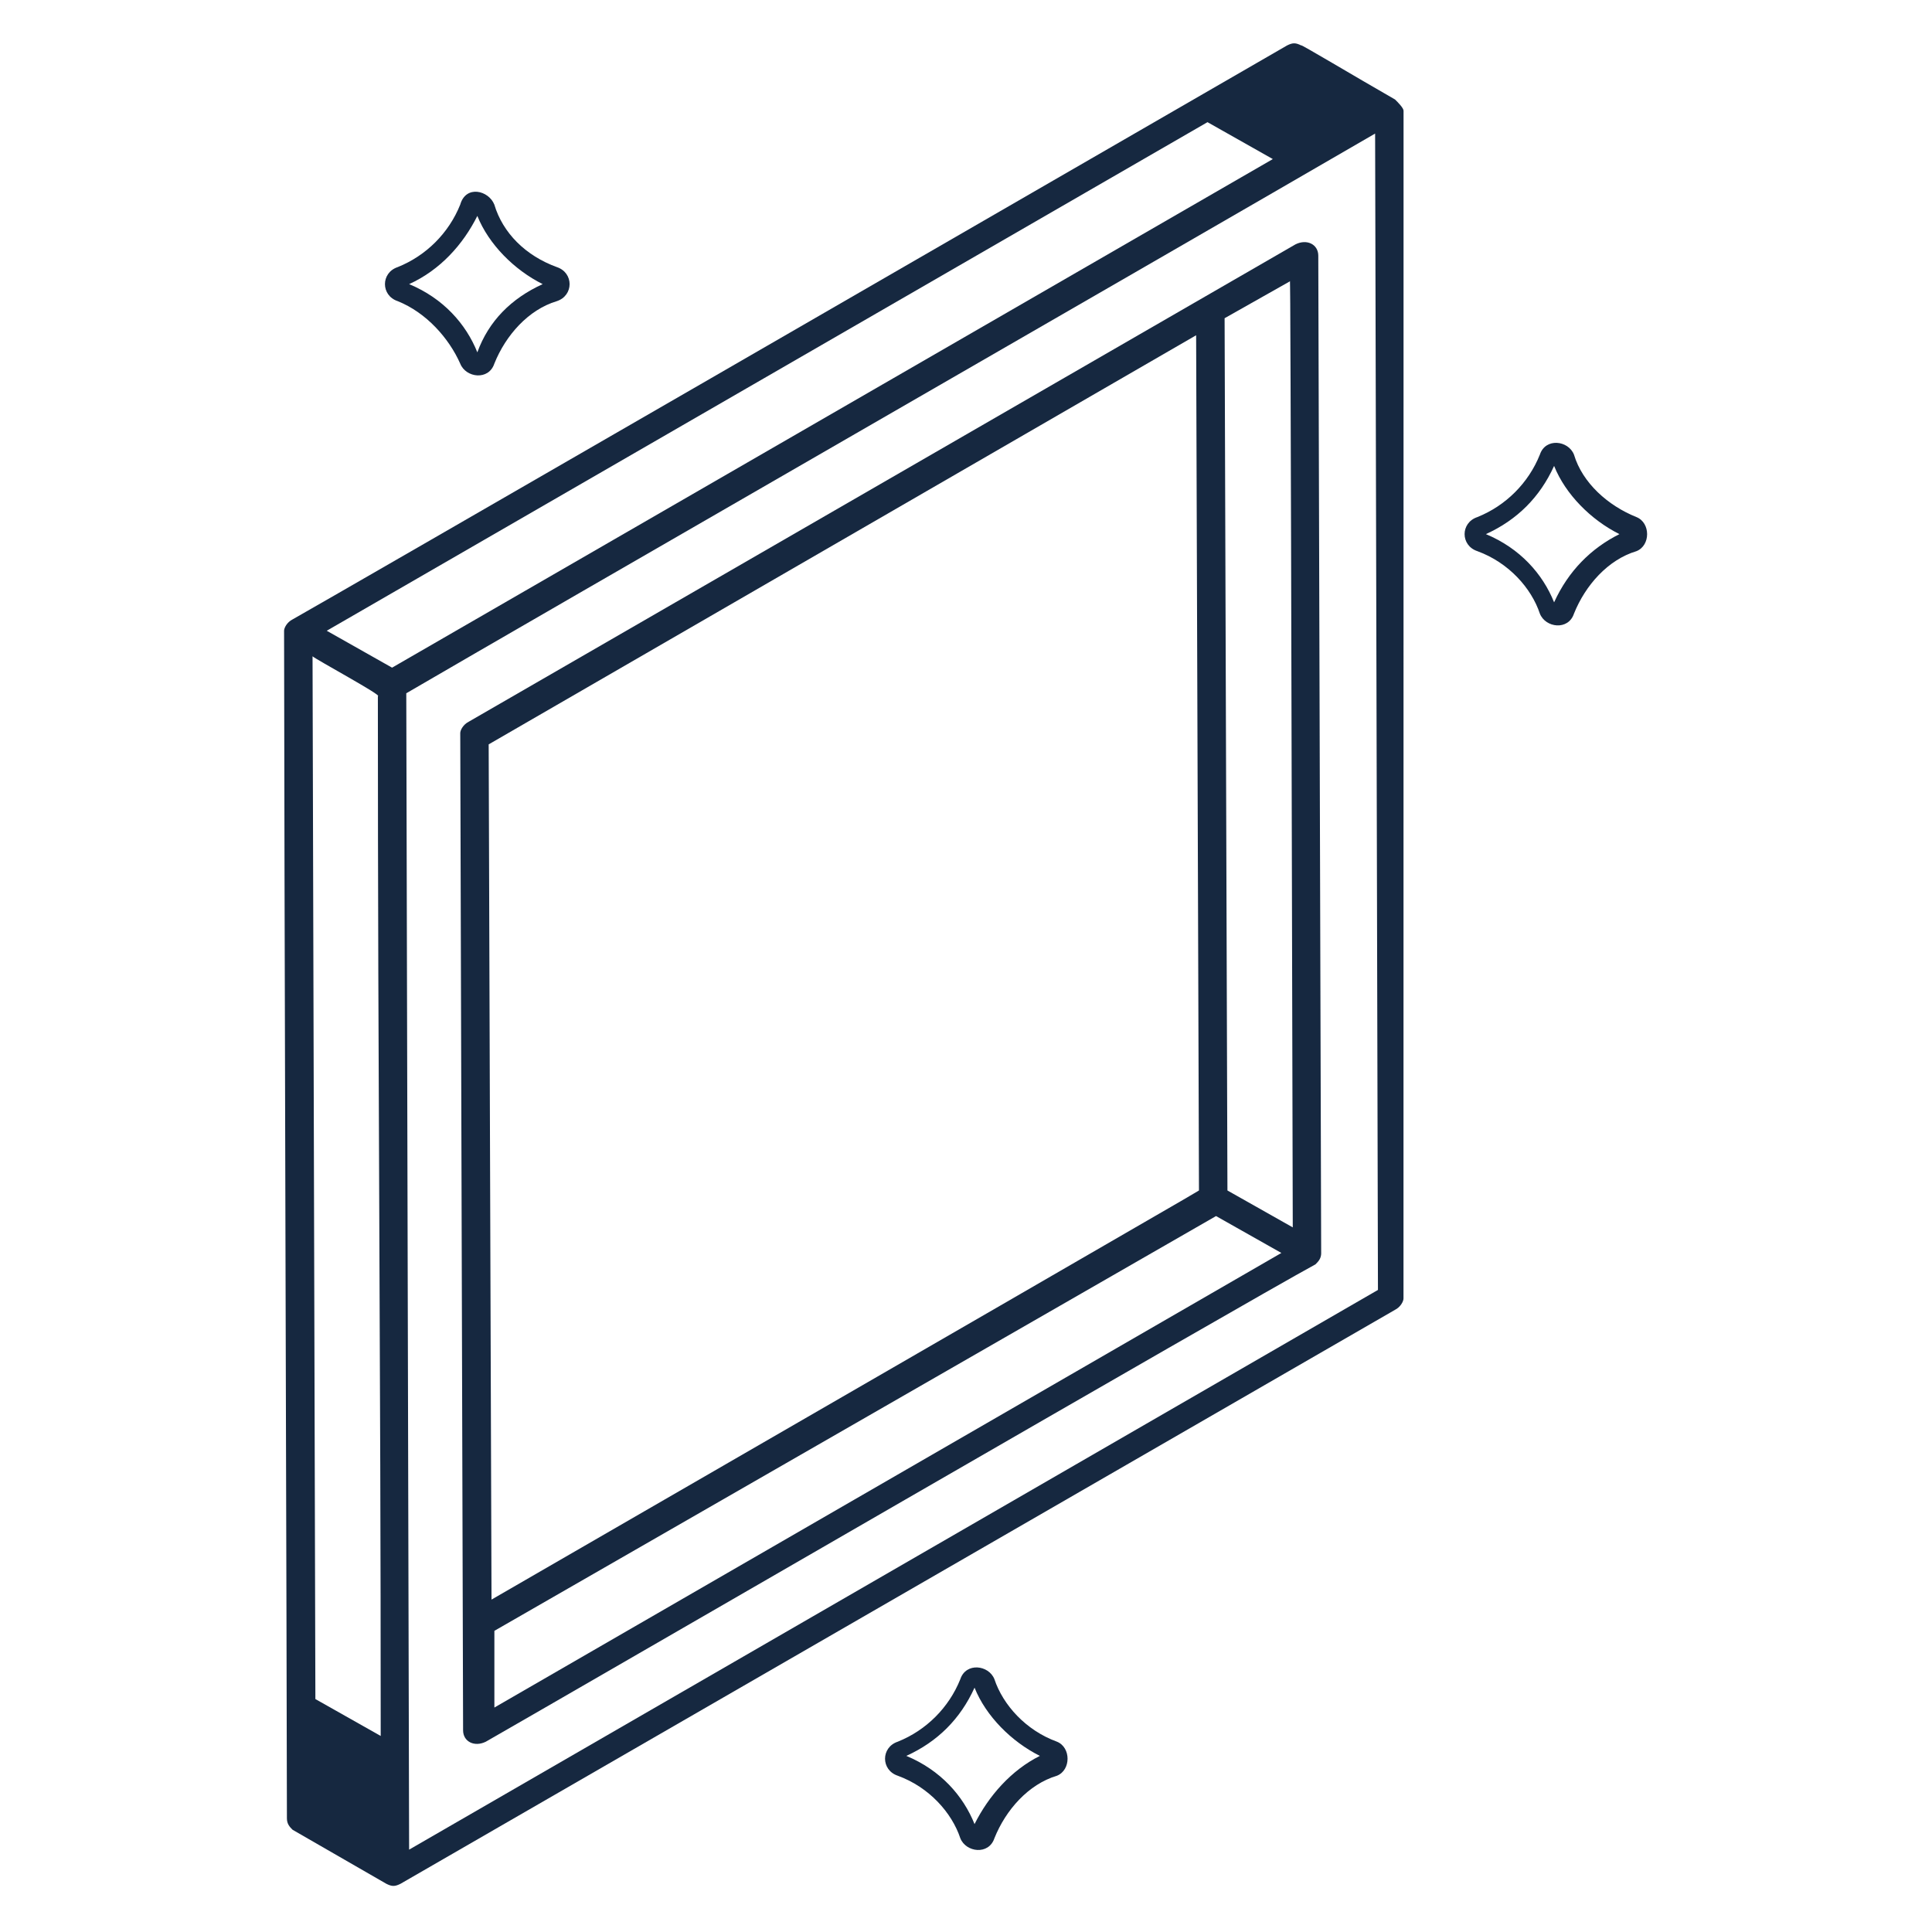
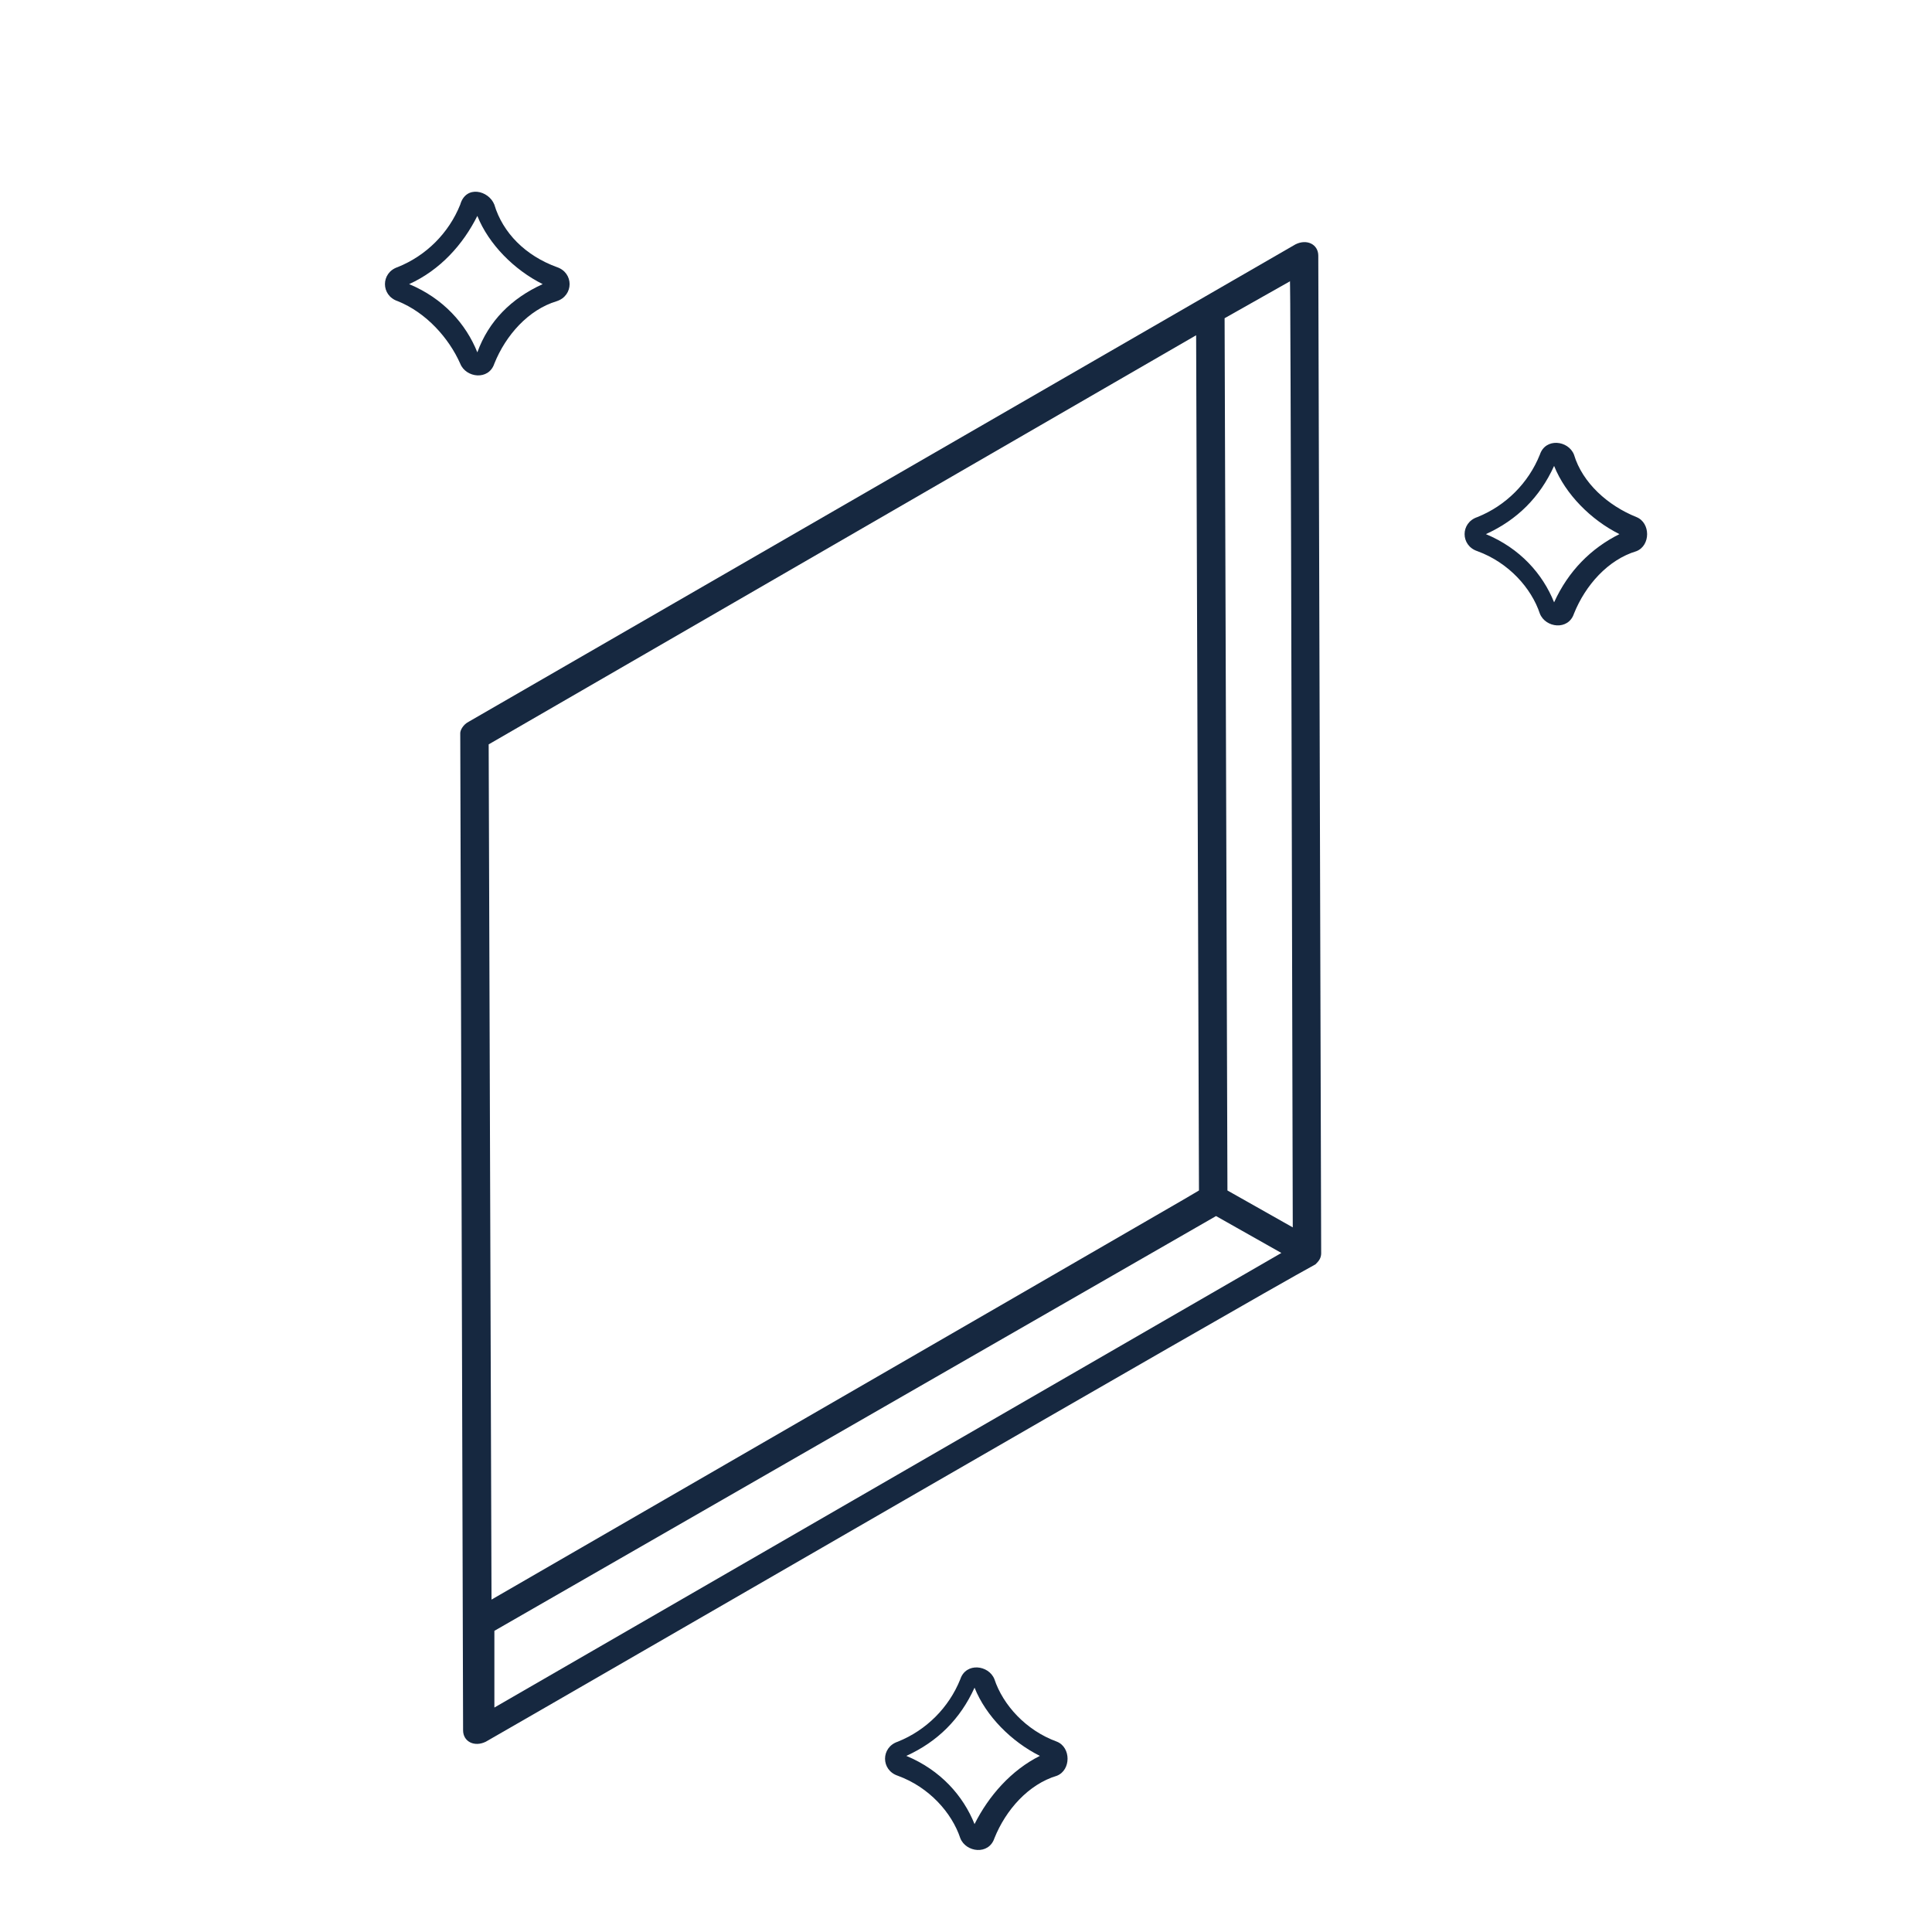
<svg xmlns="http://www.w3.org/2000/svg" width="128pt" height="128pt" version="1.1" viewBox="0 0 128 128">
  <g fill="#162840">
-     <path d="m92.422 6.59c-2.637-1.508-6.398-3.766-6.211-3.578-0.375-0.188-0.566-0.188-0.941 0-16.941 9.789-62.871 36.328-65.883 38.023-0.375 0.188-0.566 0.566-0.566 0.754 0 11.105 0.188 72.469 0.188 78.684 0 0.375 0.188 0.566 0.375 0.754l6.211 3.578c0.375 0.188 0.566 0.188 0.941 0l65.883-38.023c0.375-0.188 0.566-0.566 0.566-0.754l0.004-78.688c0-0.188-0.375-0.562-0.566-0.75zm-67.387 39.527c0 26.352 0.188 43.105 0.188 68.895l-4.328-2.445-0.188-69.086c0.188 0.191 4.703 2.637 4.328 2.637zm54.965-38.023 4.328 2.445-58.352 33.695-4.328-2.445zm-52.895 114.45-0.188-76.613c9.035-5.269 48.941-28.234 64.188-37.082l0.188 76.613z" />
    <path d="m87.531 83.012-0.191-66.07c0-0.754-0.754-1.129-1.508-0.754l-54.773 31.625c-0.375 0.188-0.566 0.566-0.566 0.754l0.188 66.07c0 0.754 0.754 1.129 1.508 0.754 5.269-3.012 50.445-29.176 54.965-31.625 0.188-0.188 0.379-0.379 0.379-0.754zm-54.777 30.117v-5.082l47.812-27.48 4.328 2.445zm52.895-31.812-4.328-2.445-0.188-57.789 4.328-2.445c-0.004 6.398-0.004-23.344 0.188 62.68zm-6.402-59.105 0.188 56.66c-4.894 2.824 17.316-9.977-46.871 27.105l-0.188-56.66z" />
    <path d="m108.42 34.258c-1.883-0.754-3.578-2.258-4.141-4.141-0.375-0.941-1.883-1.129-2.258 0-0.754 1.883-2.258 3.387-4.141 4.141-1.129 0.375-1.129 1.883 0 2.258 2.07 0.754 3.578 2.445 4.141 4.141 0.375 0.941 1.883 1.129 2.258 0 0.754-1.883 2.258-3.578 4.141-4.141 0.941-0.375 0.941-1.879 0-2.258zm-5.457 5.648c-0.754-1.883-2.258-3.578-4.519-4.519 2.07-0.941 3.578-2.445 4.519-4.519 0.754 1.883 2.445 3.578 4.328 4.519-1.883 0.941-3.387 2.449-4.328 4.519z" />
-     <path d="m30.492 24.094c0.375 0.941 1.883 1.129 2.258 0 0.754-1.883 2.258-3.578 4.141-4.141 1.129-0.375 1.129-1.883 0-2.258-2.07-0.754-3.578-2.258-4.141-4.141-0.375-0.941-1.883-1.316-2.258 0-0.754 1.883-2.258 3.387-4.141 4.141-1.129 0.375-1.129 1.883 0 2.258 1.883 0.754 3.391 2.445 4.141 4.141zm1.133-9.789c0.754 1.883 2.445 3.578 4.328 4.519-2.07 0.941-3.578 2.445-4.328 4.519-0.754-1.883-2.258-3.578-4.519-4.519 2.07-0.941 3.578-2.637 4.519-4.519z" />
+     <path d="m30.492 24.094c0.375 0.941 1.883 1.129 2.258 0 0.754-1.883 2.258-3.578 4.141-4.141 1.129-0.375 1.129-1.883 0-2.258-2.07-0.754-3.578-2.258-4.141-4.141-0.375-0.941-1.883-1.316-2.258 0-0.754 1.883-2.258 3.387-4.141 4.141-1.129 0.375-1.129 1.883 0 2.258 1.883 0.754 3.391 2.445 4.141 4.141zm1.133-9.789c0.754 1.883 2.445 3.578 4.328 4.519-2.07 0.941-3.578 2.445-4.328 4.519-0.754-1.883-2.258-3.578-4.519-4.519 2.07-0.941 3.578-2.637 4.519-4.519" />
    <path d="m70.023 115.39c-2.07-0.754-3.578-2.445-4.141-4.141-0.375-0.941-1.883-1.129-2.258 0-0.754 1.883-2.258 3.387-4.141 4.141-1.129 0.375-1.129 1.883 0 2.258 2.07 0.754 3.578 2.445 4.141 4.141 0.375 0.941 1.883 1.129 2.258 0 0.754-1.883 2.258-3.578 4.141-4.141 0.941-0.375 0.941-1.879 0-2.258zm-5.457 5.461c-0.754-1.883-2.258-3.578-4.519-4.519 2.07-0.941 3.578-2.445 4.519-4.519 0.754 1.883 2.445 3.578 4.328 4.519-1.883 0.941-3.387 2.637-4.328 4.519z" />
  </g>
</svg>